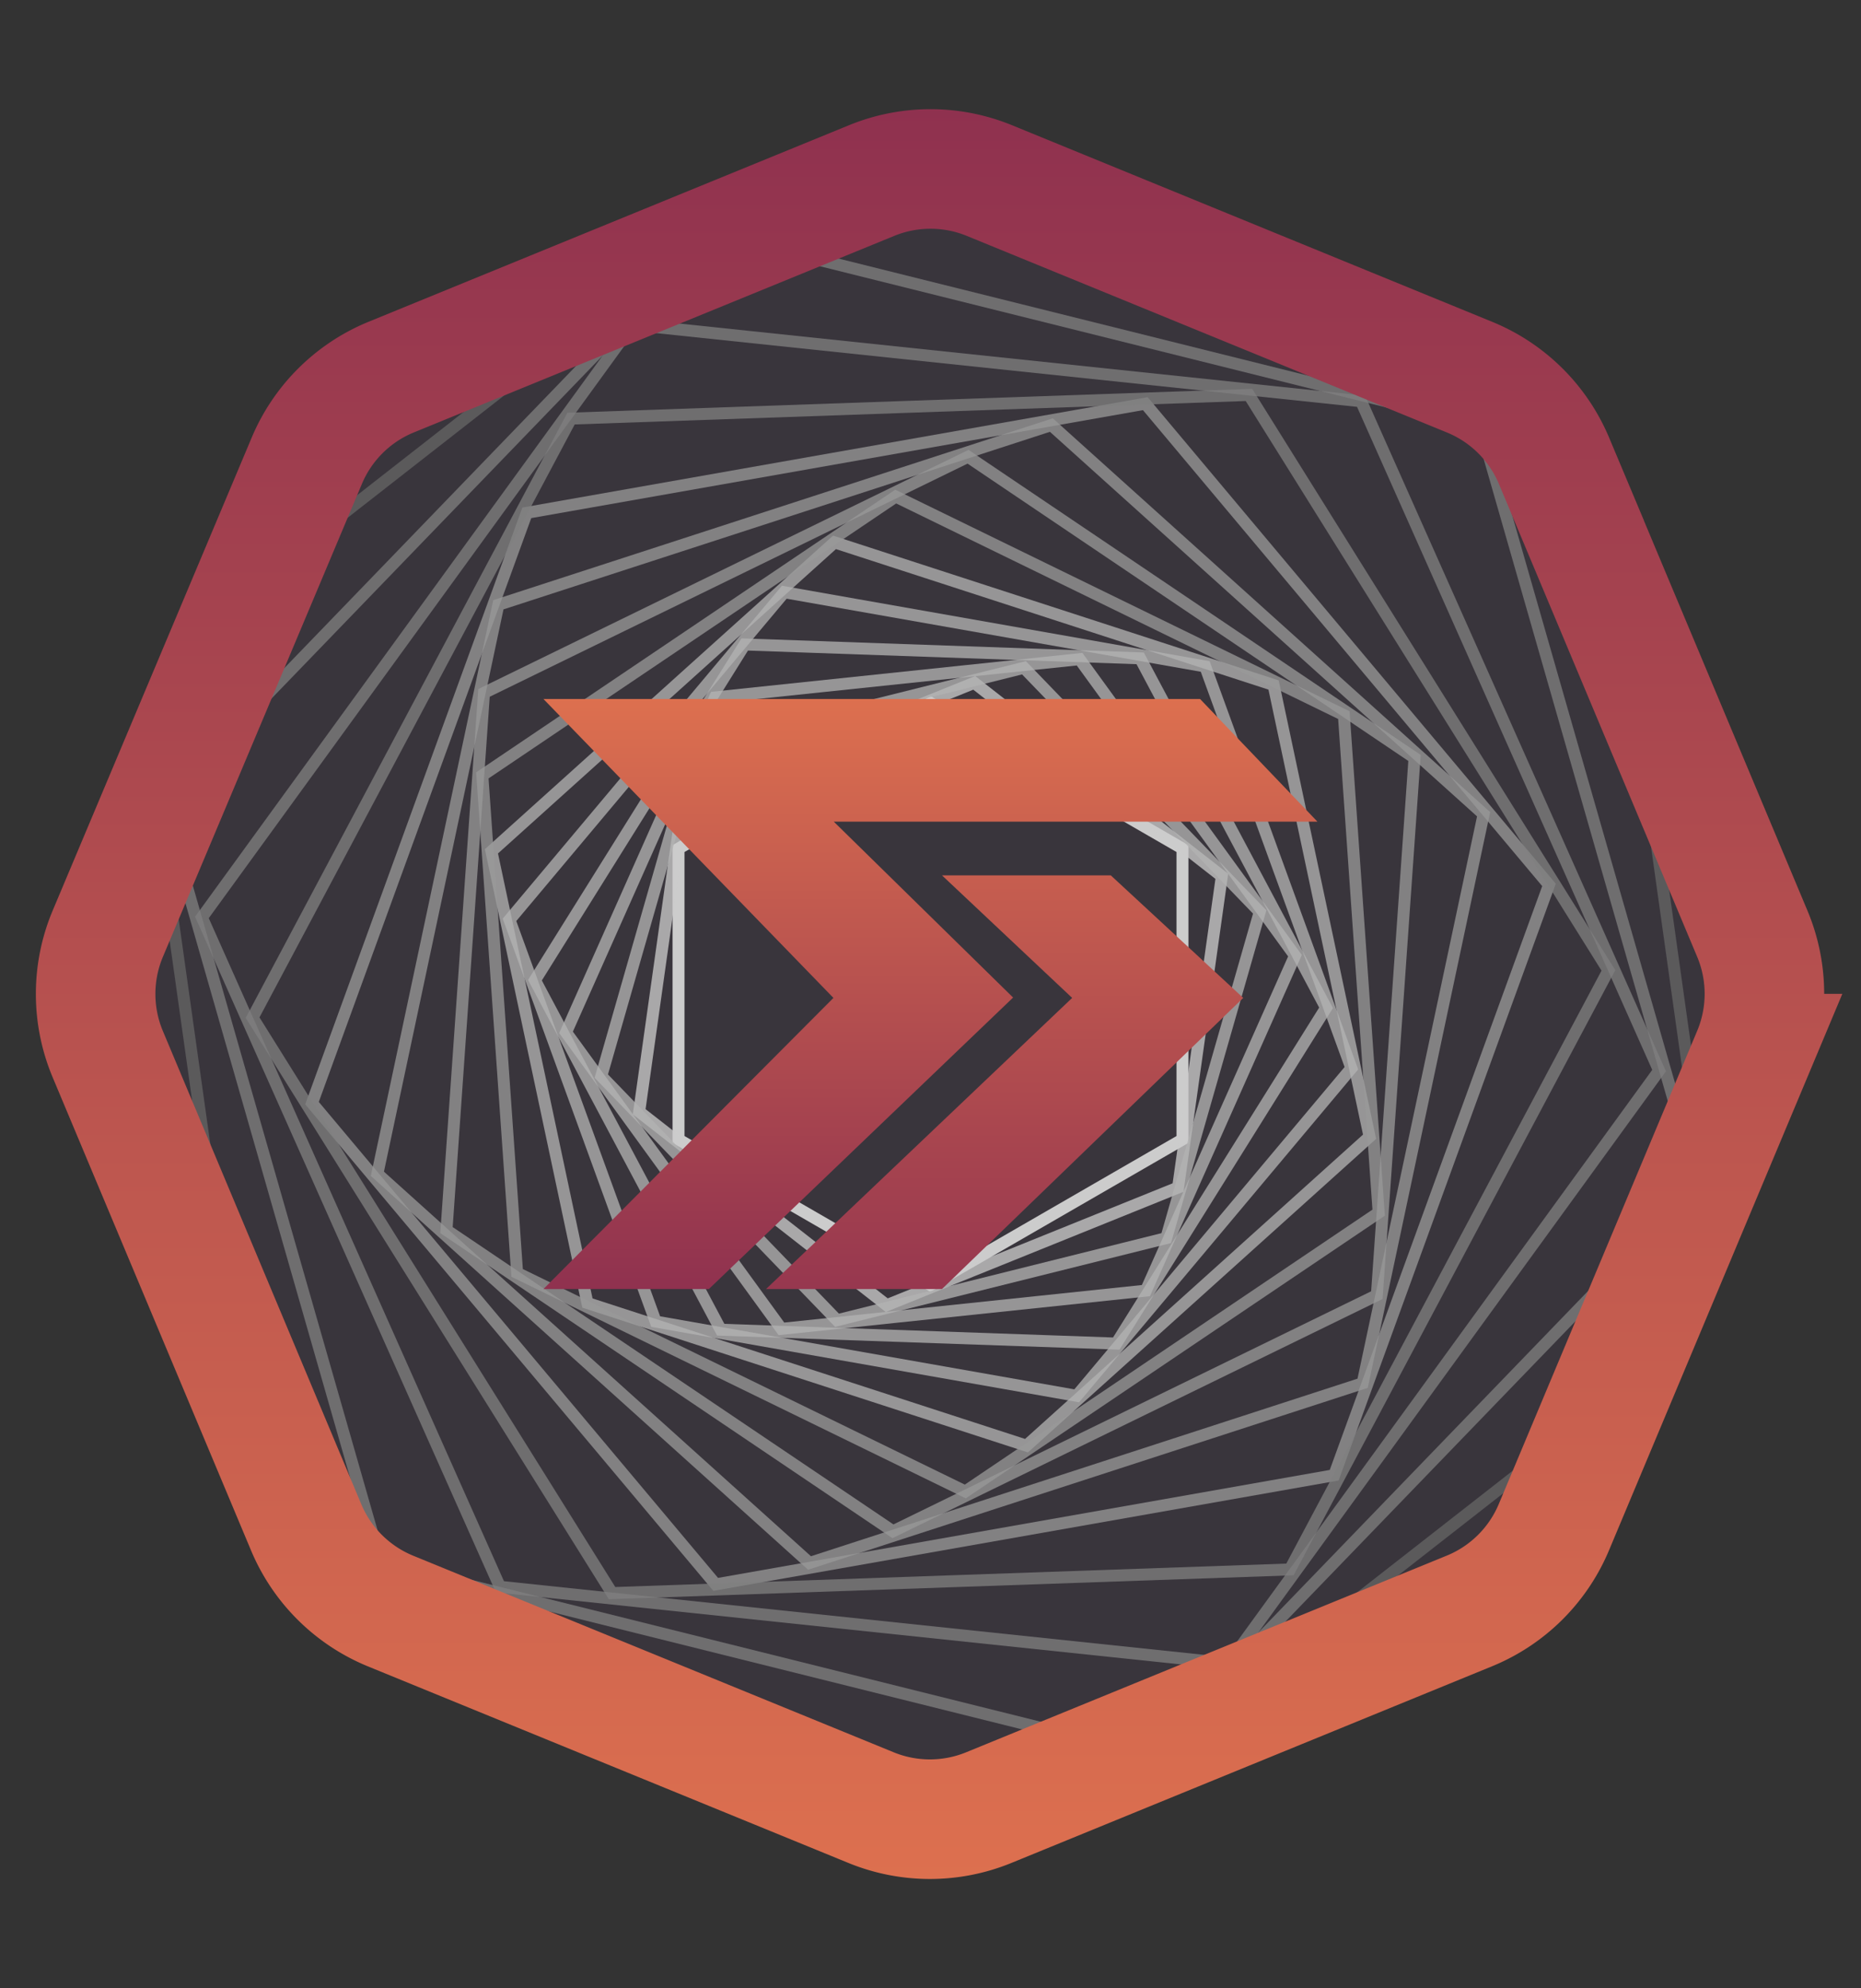
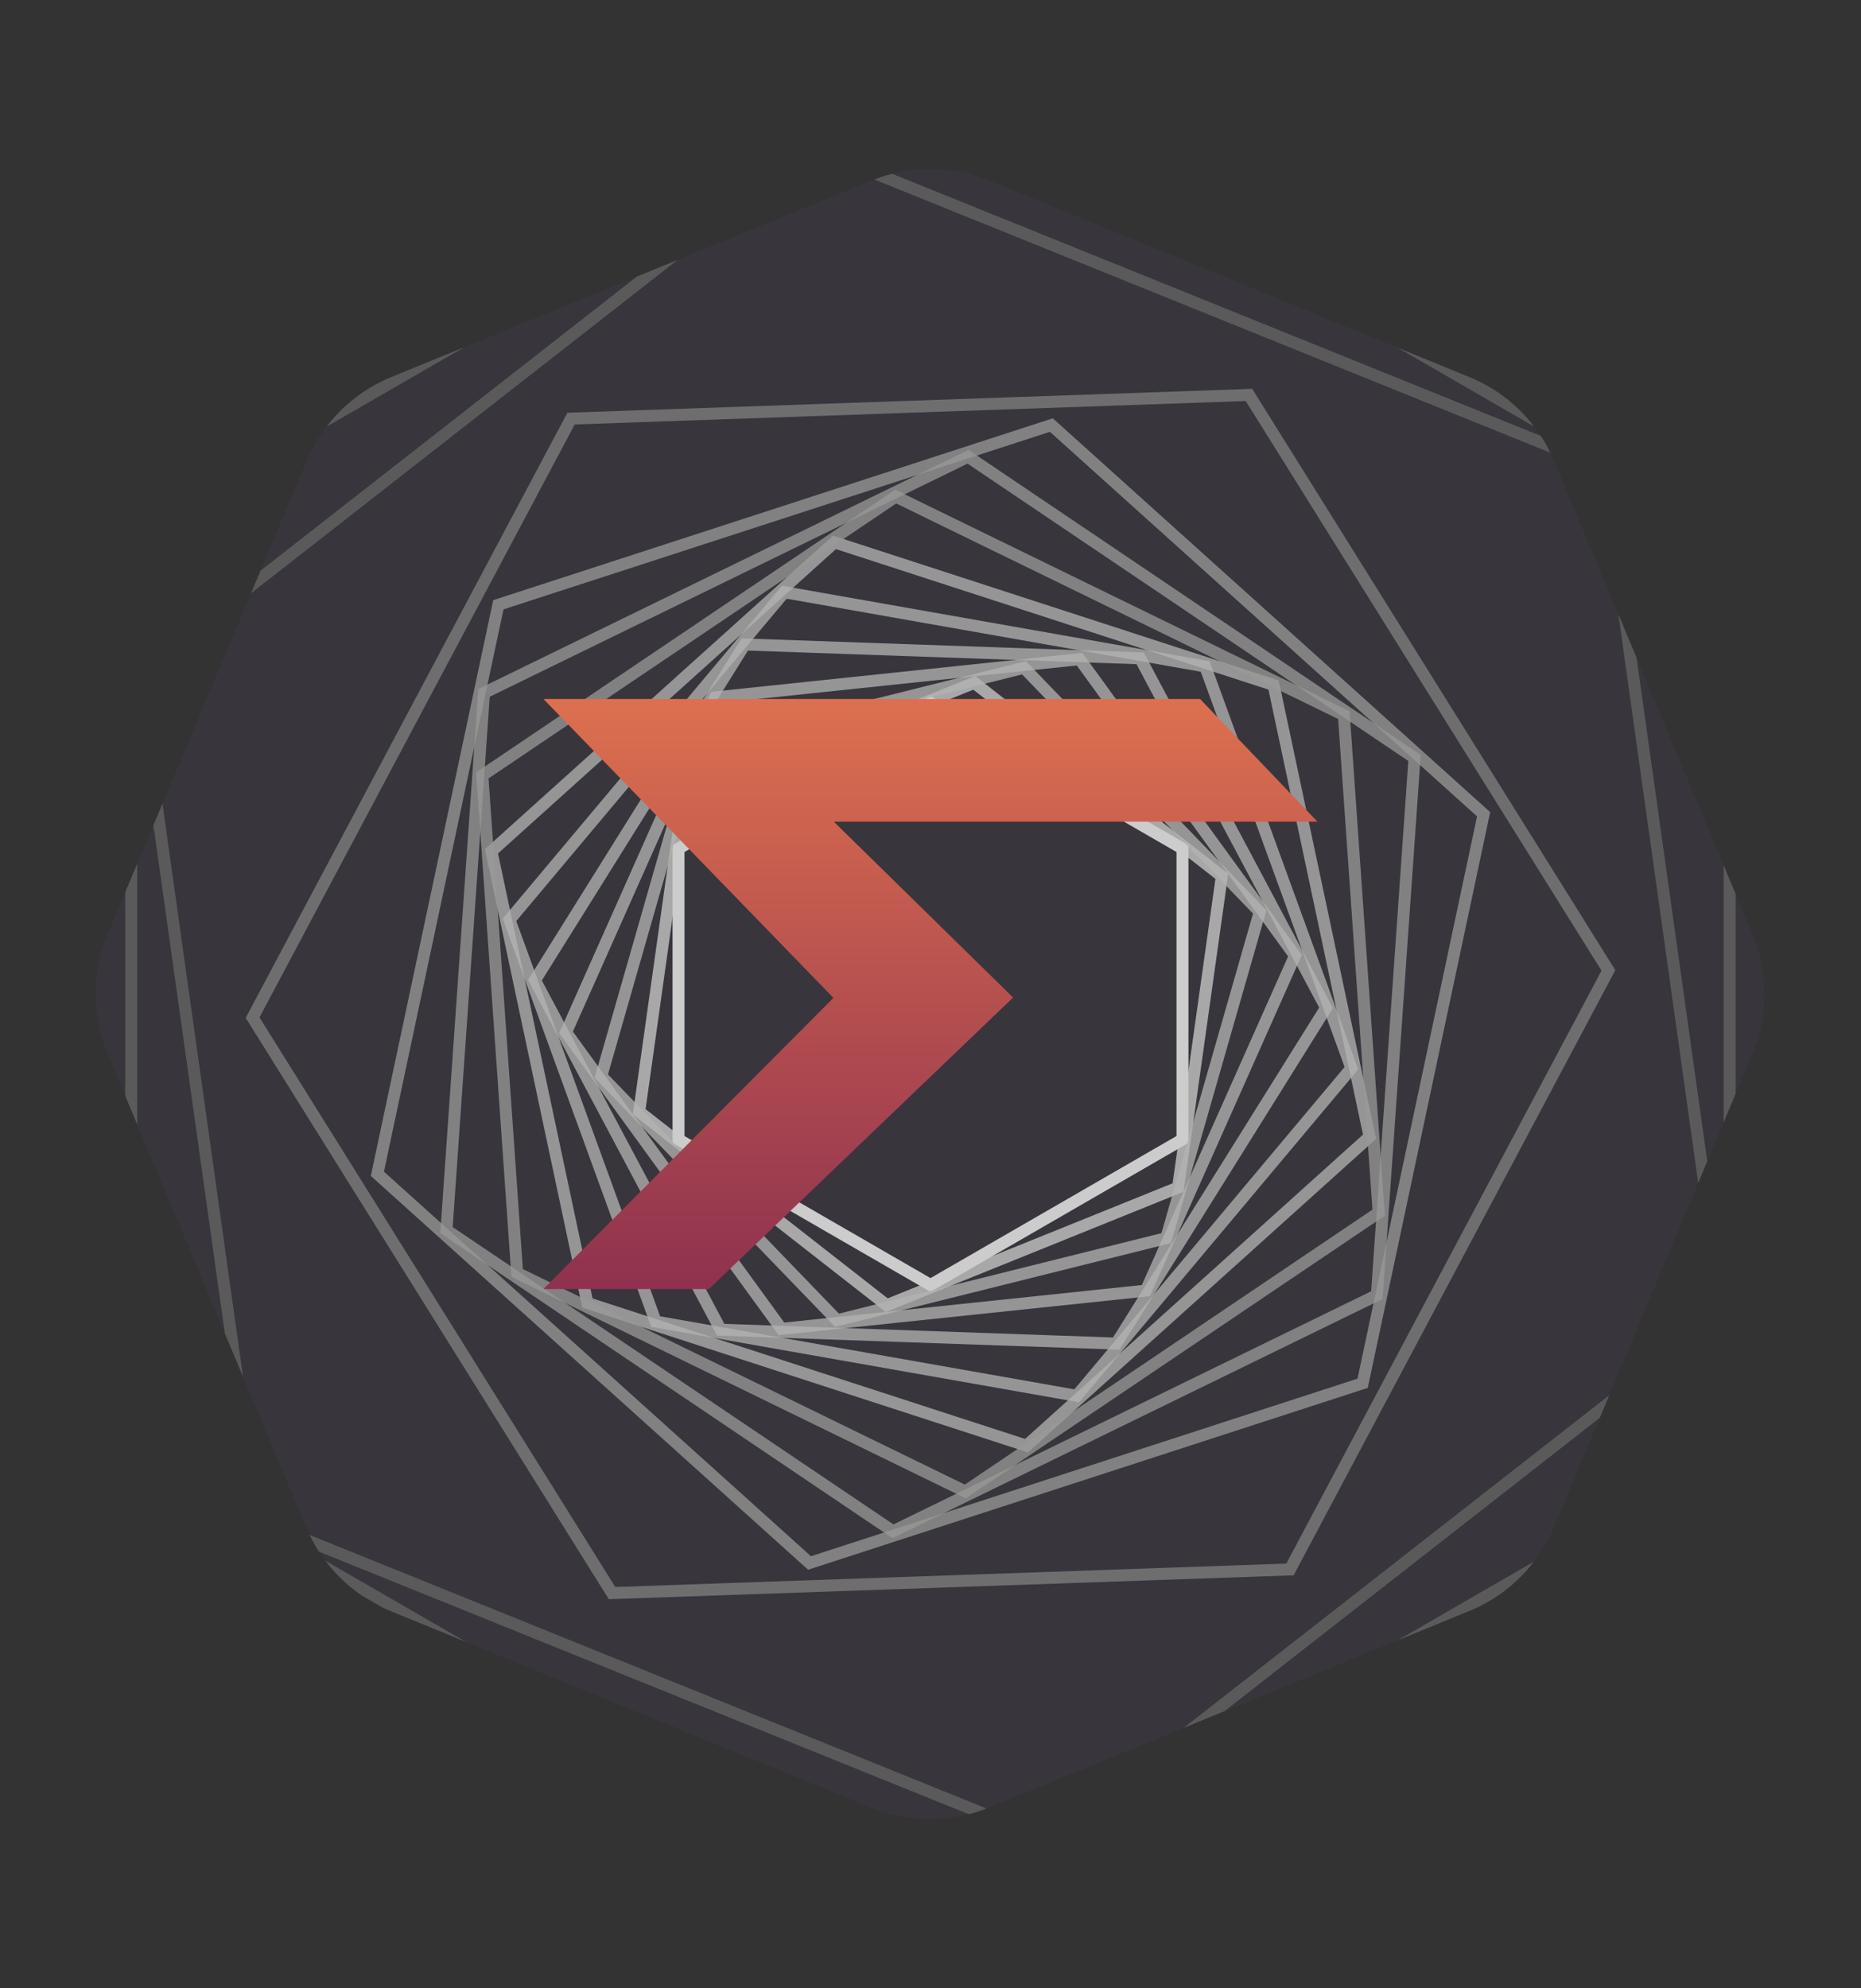
<svg xmlns="http://www.w3.org/2000/svg" xmlns:xlink="http://www.w3.org/1999/xlink" viewBox="0 0 155.68 166.27">
  <rect x="0" y="0" width="155.68" height="166.27" fill="#333333" stroke="none" />
  <defs>
    <style>.cls-1,.cls-3,.cls-4,.cls-5,.cls-6,.cls-7,.cls-8,.cls-9{fill:none;}.cls-2{clip-path:url(#clip-path);}.Graphic-Style{fill:#53405f;fill-opacity:0.2;stroke:url(#radial-gradient);}.Graphic-Style,.cls-3,.cls-4,.cls-5,.cls-6,.cls-7,.cls-8{stroke-miterlimit:10;}.cls-3,.cls-4{stroke:#ccc;}.cls-4,.cls-5,.cls-6,.cls-7,.cls-8{opacity:0.76;}.cls-5{stroke:#b3b3b3;}.cls-6{stroke:#999;}.cls-7{stroke:gray;}.cls-8{stroke:#666;}.cls-9{stroke-width:10px;stroke:url(#New_Gradient_Swatch_2);}.cls-10{fill:url(#New_Gradient_Swatch_2-2);}.cls-11{fill:url(#New_Gradient_Swatch_2-3);}</style>
    <clipPath id="clip-path">
      <path class="cls-1" d="M123,31.57,82.74,15.09a13,13,0,0,0-9.8,0L32.65,31.57a13,13,0,0,0-7,7L9,78.13a13,13,0,0,0,0,10l16.6,39.58a13,13,0,0,0,7,7l40.29,16.48a13,13,0,0,0,9.8,0L123,134.7a13,13,0,0,0,7-7l16.6-39.58a13,13,0,0,0,0-10l-16.6-39.58A13,13,0,0,0,123,31.57Z" />
    </clipPath>
    <radialGradient id="radial-gradient" cx="77.84" cy="83.13" r="80.53" gradientUnits="userSpaceOnUse">
      <stop offset="0" stop-color="#fff" />
      <stop offset="1" />
    </radialGradient>
    <linearGradient id="New_Gradient_Swatch_2" x1="77.84" y1="-860.08" x2="77.84" y2="-1008.55" gradientTransform="matrix(1, 0, 0, -1, 0, -851.17)" gradientUnits="userSpaceOnUse">
      <stop offset="0" stop-color="#ff9a03" />
      <stop offset="0" stop-color="#8f314f" />
      <stop offset="1" stop-color="#dd704f" />
    </linearGradient>
    <linearGradient id="New_Gradient_Swatch_2-2" x1="77.84" y1="-959.19" x2="77.84" y2="-909.43" xlink:href="#New_Gradient_Swatch_2" />
    <linearGradient id="New_Gradient_Swatch_2-3" x1="84.04" y1="-964.59" x2="84.04" y2="-908.02" xlink:href="#New_Gradient_Swatch_2" />
  </defs>
  <title>rosen-logo</title>
  <g id="Layer_2" data-name="Layer 2">
    <g id="Rosen">
      <g class="cls-2">
        <polygon class="Graphic-Style" points="0.54 114.37 12.14 31.8 89.44 0.57 155.14 51.9 143.54 134.47 66.23 165.7 0.54 114.37" />
        <polygon class="cls-3" points="56.76 95.3 56.76 70.97 77.84 58.8 98.92 70.97 98.92 95.3 77.84 107.47 56.76 95.3" />
        <polygon class="cls-4" points="53.47 92.98 57.13 66.95 81.5 57.11 102.21 73.29 98.55 99.32 74.18 109.16 53.47 92.98" />
        <polygon class="cls-5" points="50.3 90 58.12 62.72 85.66 55.85 105.38 76.27 97.56 103.55 70.02 110.42 50.3 90" />
        <polygon class="cls-5" points="47.35 86.34 59.82 58.33 90.31 55.13 108.33 79.93 95.86 107.94 65.37 111.14 47.35 86.34" />
        <polygon class="cls-5" points="44.75 81.98 62.3 53.9 95.38 55.06 110.93 84.29 93.38 112.37 60.29 111.21 44.75 81.98" />
        <polygon class="cls-5" points="42.62 76.93 65.61 49.53 100.82 55.74 113.05 89.34 90.07 116.74 54.85 110.53 42.62 76.93" />
        <polygon class="cls-5" points="41.11 71.2 69.81 45.36 106.54 57.29 114.57 95.07 85.87 120.91 49.14 108.98 41.11 71.2" />
        <polygon class="cls-6" points="40.35 64.85 74.93 41.53 112.42 59.81 115.33 101.42 80.75 124.74 43.26 106.46 40.35 64.85" />
        <polygon class="cls-6" points="40.49 57.95 80.98 38.2 118.33 63.39 115.18 108.32 74.7 128.07 37.35 102.88 40.49 57.95" />
        <polygon class="cls-6" points="41.69 50.58 87.95 35.55 124.11 68.1 113.99 115.69 67.72 130.72 31.57 98.17 41.69 50.58" />
-         <polygon class="cls-6" points="44.07 42.89 95.81 33.76 129.58 74.01 111.61 123.38 59.87 132.51 26.1 92.26 44.07 42.89" />
        <polygon class="cls-7" points="47.77 35.01 104.48 33.03 134.55 81.16 107.91 131.26 51.2 133.24 21.13 85.11 47.77 35.01" />
-         <polygon class="cls-7" points="52.91 27.15 113.86 33.56 138.79 89.54 102.77 139.12 41.82 132.71 16.89 76.73 52.91 27.15" />
-         <polygon class="cls-7" points="59.6 19.51 123.81 35.52 142.06 99.15 96.08 146.76 31.86 130.75 13.62 67.12 59.6 19.51" />
        <polygon class="cls-8" points="67.89 12.35 134.17 39.13 144.11 109.91 87.79 153.92 21.51 127.14 11.56 56.36 67.89 12.35" />
        <polygon class="cls-8" points="77.84 5.94 144.69 44.54 144.69 121.73 77.84 160.33 10.98 121.73 10.98 44.54 77.84 5.94" />
      </g>
-       <path class="cls-9" d="M123,31.57,82.74,15.09a13,13,0,0,0-9.8,0L32.65,31.57a13,13,0,0,0-7,7L9,78.13a13,13,0,0,0,0,10l16.6,39.58a13,13,0,0,0,7,7l40.29,16.48a13,13,0,0,0,9.8,0L123,134.7a13,13,0,0,0,7-7l16.6-39.58a13,13,0,0,0,0-10l-16.6-39.58A13,13,0,0,0,123,31.57Z" />
      <path class="cls-10" d="M110.21,68.72l-9.82-10.26H45.46l24.26,25L45.46,107.81H59.3L84.75,83.43l-15-14.71Z" />
-       <path class="cls-11" d="M92.92,73.21H78.8L89.69,83.46,64.08,107.81H78.8L104,83.46Z" />
    </g>
  </g>
</svg>